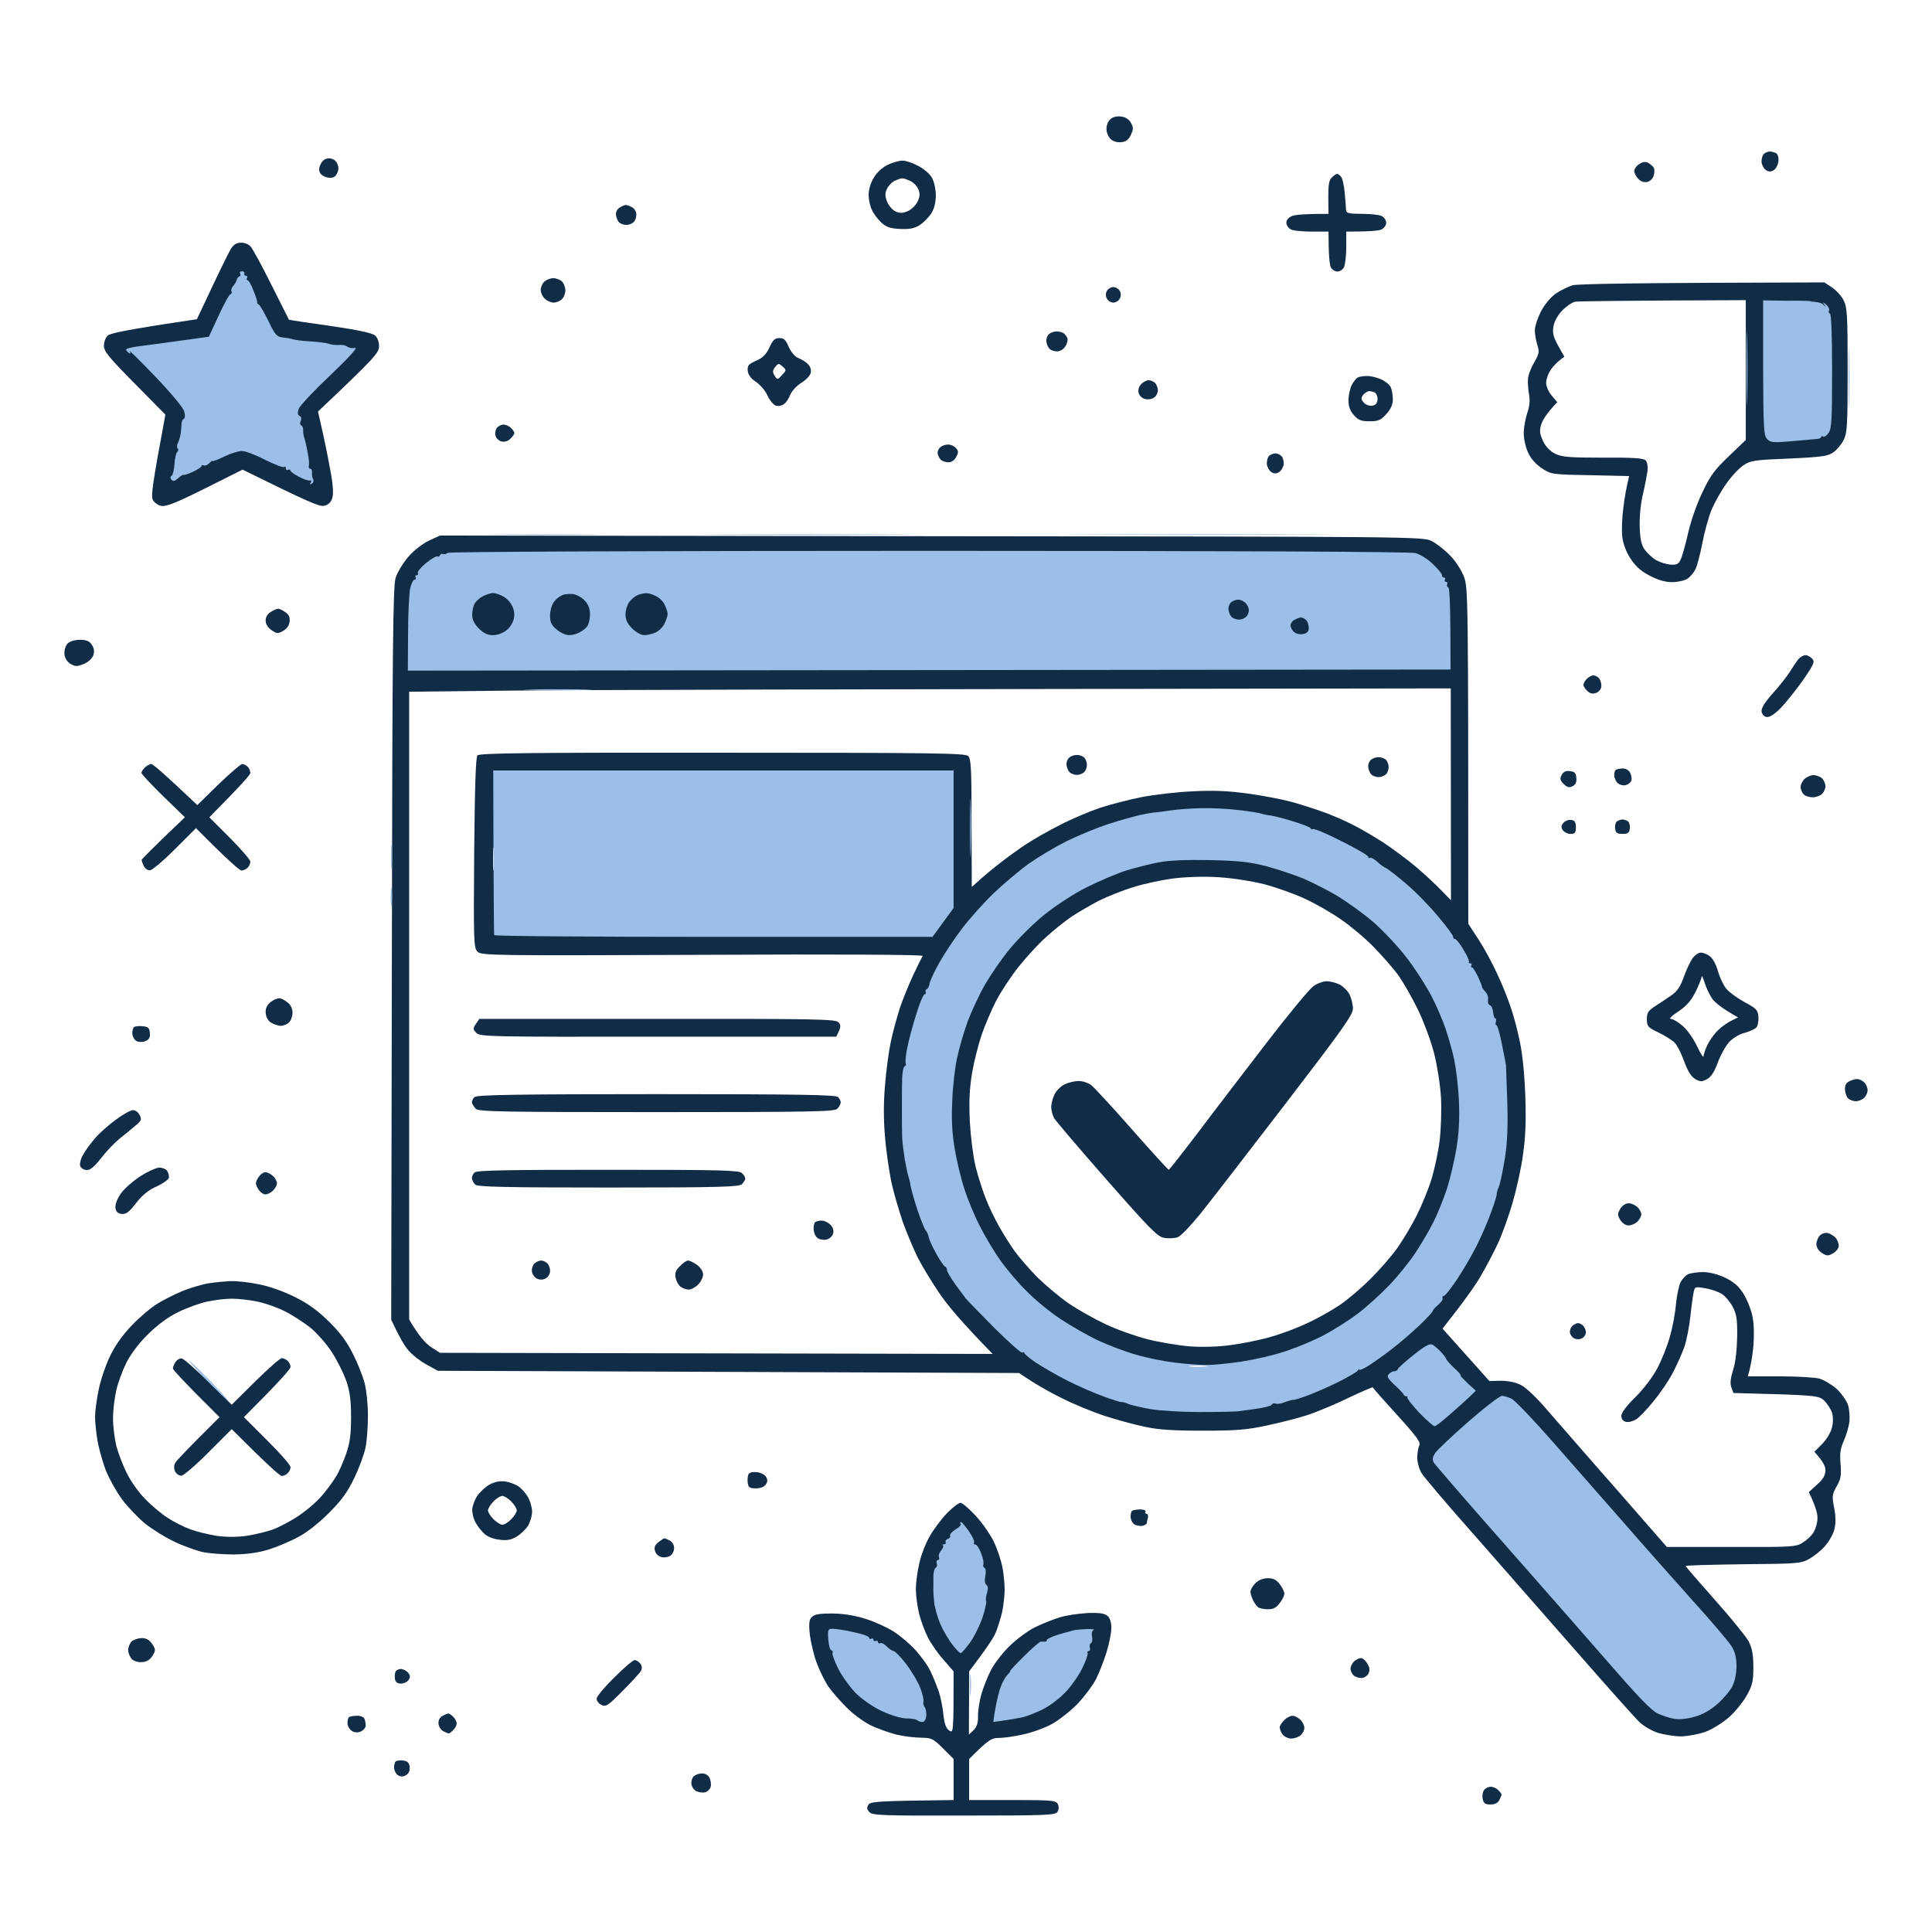
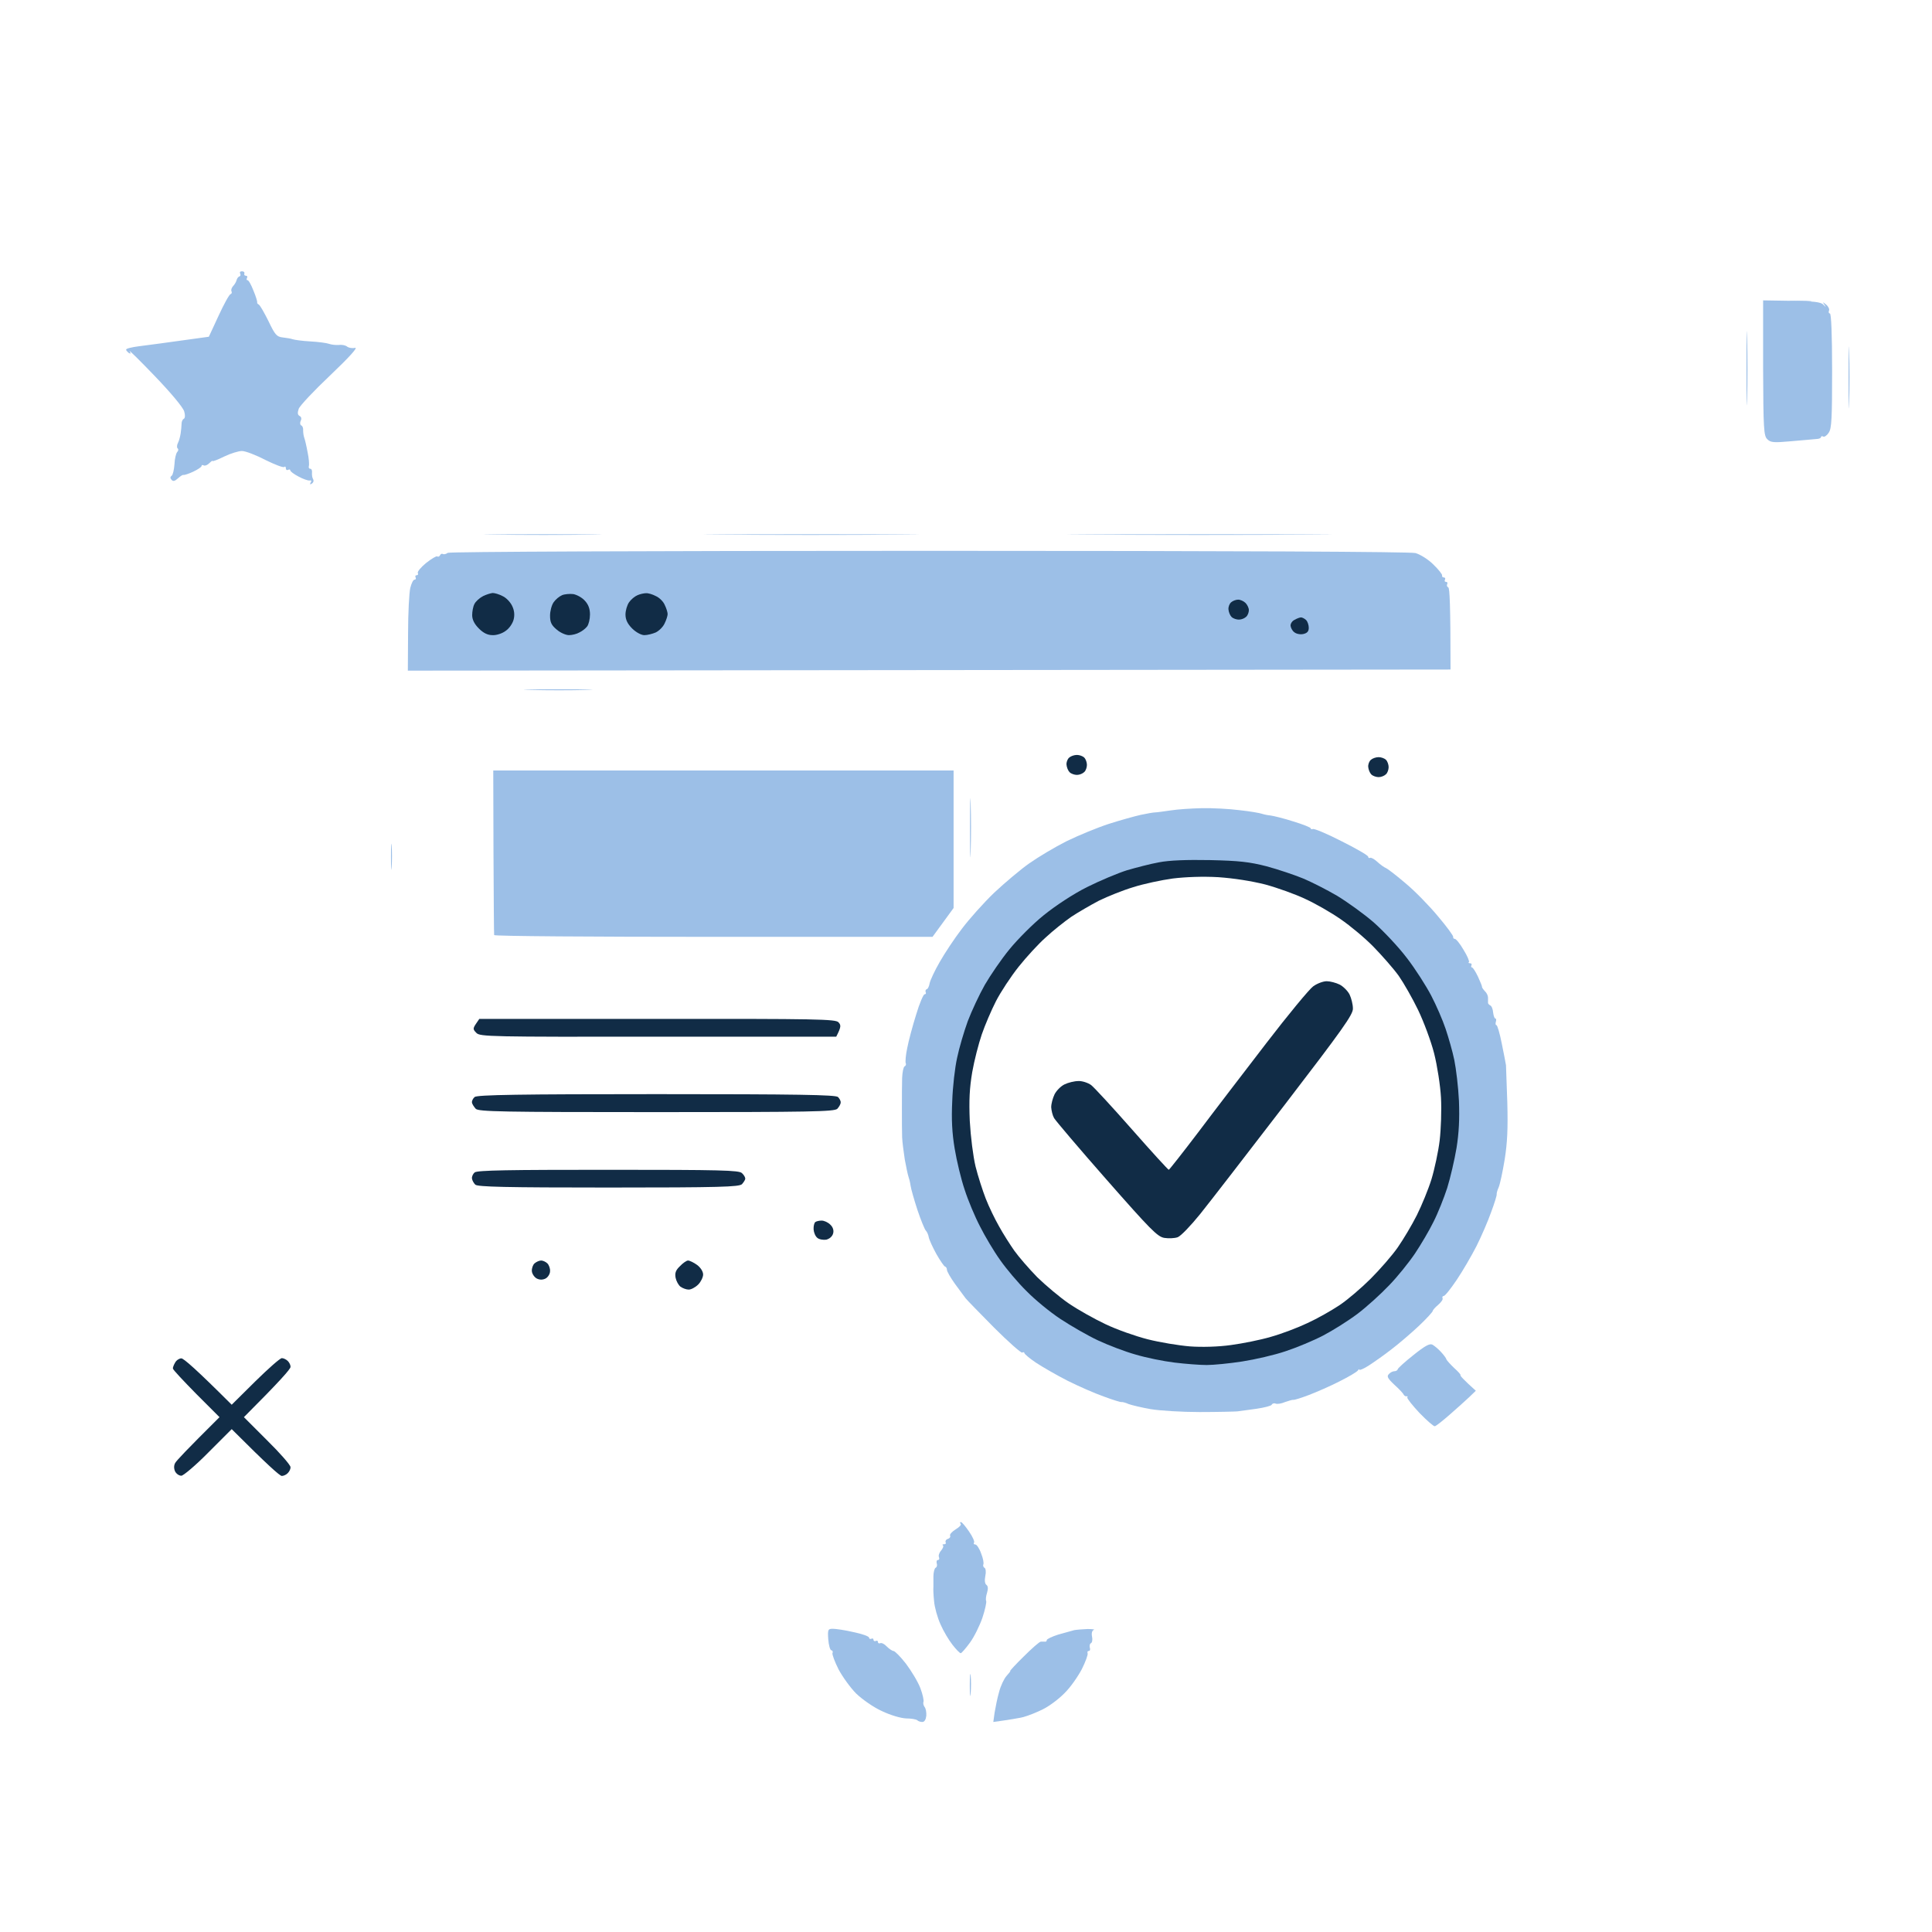
<svg xmlns="http://www.w3.org/2000/svg" fill="none" height="600" viewBox="0 0 600 600" width="600">
  <path d="m0 0h600v600h-600z" fill="#fff" />
-   <path clip-rule="evenodd" d="m344.787 37.063c-.689.62-1.171 1.929-1.171 2.963 0 1.033.551 2.411 1.24 3.1.758.758 1.998 1.171 3.307 1.034 1.516-.138 2.343-.758 3.031-2.274.827-1.791.827-2.274 0-3.789-.688-1.148-1.745-1.791-3.169-1.929-1.24-.138-2.549.207-3.238.896zm202.9 10.886c-.413.413-.688 1.585-.62 2.48.138.896.758 1.998 1.378 2.411.896.551 1.585.551 2.412 0 .689-.413 1.309-1.654 1.447-2.756.137-1.102-.207-2.205-.689-2.48-.483-.276-1.378-.551-1.998-.551s-1.516.413-1.93.827zm-448.103 3.031c-.62 1.309-.62 2.067-.069 2.894.413.62 1.585 1.24 2.618 1.309 1.309.138 1.998-.207 2.55-1.378.551-1.102.551-1.929 0-3.1-.483-.965-1.378-1.516-2.481-1.516-1.171 0-1.998.551-2.618 1.791zm176.238.138c-1.723.827-3.376 2.274-4.41 3.996-1.033 1.653-1.653 3.72-1.653 5.443 0 1.516.482 3.651 1.102 4.823.551 1.171 1.86 2.825 2.894 3.789 1.447 1.309 2.687 1.791 5.718 1.929 3.032.138 4.41-.138 6.132-1.171 1.24-.827 2.894-2.48 3.651-3.72.896-1.447 1.378-3.376 1.378-5.649-.069-2.136-.551-4.272-1.309-5.512-.689-1.171-2.618-2.756-4.271-3.583-1.654-.896-3.79-1.585-4.754-1.585-.965 0-2.963.551-4.478 1.24zm233.215-.138c-.896.551-1.516 1.585-1.516 2.205.069.62.62 1.722 1.309 2.411.827.827 1.791 1.102 2.756.896.895-.207 1.791-1.102 1.998-1.998.275-.827.275-1.929 0-2.411-.207-.413-1.034-1.102-1.723-1.516-.895-.413-1.722-.344-2.824.413zm-95.422 4.134c-.896.827-1.103 2.273-1.103 6.201l.069 5.098c-7.509 0-10.403.276-11.368.689-1.033.413-1.722 1.24-1.722 2.067 0 .758.62 1.653 1.378 2.067.758.413 3.72.689 6.545.689h5.167c0 7.441.345 10.266.689 11.024.345.758 1.309 1.378 2.067 1.378s1.723-.62 2.067-1.378c.345-.758.689-3.583.689-6.201v-4.823c7.441 0 10.266-.276 11.024-.689.757-.413 1.377-1.309 1.377-2.067 0-.758-.62-1.654-1.377-2.067-.758-.413-3.583-.689-6.201-.689-4.134 0-4.823-.207-4.892-1.24 0-.62-.207-3.031-.413-5.305-.207-2.274-.689-4.547-1.171-5.029-.414-.482-.965-.896-1.241-.827-.275 0-.964.482-1.584 1.102zm-221.089 9.301c-.758.413-1.309 1.309-1.24 2.205.068.827.482 1.929.964 2.411.482.482 1.516.827 2.274.827.826 0 1.791-.413 2.273-.896.483-.413.827-1.516.827-2.411 0-.827-.62-1.791-1.378-2.205s-1.585-.689-1.929-.689c-.276 0-1.102.344-1.791.758zm-120.845 12.884c-.62 1.102-3.307 6.476-5.856 11.919l-4.685 9.921c-22.254 3.307-26.87 4.341-27.696 5.099-.689.62-1.171 1.998-1.171 3.169 0 1.722 1.654 3.72 9.577 11.712l9.508 9.646c-4.065 21.771-4.478 25.216-3.927 26.387.344.827 1.516 1.723 2.549 1.929 1.516.345 4.409-.757 13.642-5.373l11.712-5.857c20.807 10.266 23.838 11.506 25.285 11.23 1.309-.275 2.135-1.033 2.549-2.342.413-1.171.275-3.72-.276-7.027-.482-2.825-1.584-8.475-2.48-12.54l-1.654-7.372c17.845-16.879 18.947-18.257 18.947-20.255.069-1.24-.482-2.687-1.171-3.307-.896-.827-5.099-1.723-13.986-3.032-7.028-.964-12.815-1.86-12.815-1.929-.069-.069-2.48-4.961-5.443-10.817-2.894-5.856-5.856-11.23-6.476-11.919-.62-.689-1.929-1.24-3.031-1.171-1.309 0-2.205.551-3.1 1.929zm97.351 10.197c-.62.551-1.102 1.722-1.102 2.549 0 .827.551 2.067 1.24 2.687.689.689 1.929 1.24 2.756 1.24.826 0 1.998-.482 2.549-1.033.62-.551 1.102-1.791 1.102-2.756 0-.965-.482-2.205-1.033-2.756-.552-.551-1.792-1.034-2.687-1.034-.965 0-2.205.482-2.825 1.102zm319.336 1.102c-1.309.413-3.652 1.516-5.168 2.549-1.722 1.24-3.445 3.307-4.685 5.649-1.033 2.067-1.86 4.616-1.86 5.787s.345 3.169.758 4.479c.689 2.135.62 2.755-.965 5.511-1.033 1.723-1.86 3.996-1.929 5.167-.069 1.172.069 3.308.345 4.823.344 1.86.138 3.79-.62 5.856-.551 1.723-1.034 4.479-1.034 6.201 0 1.723.62 4.41 1.378 5.994.827 1.86 2.481 3.652 4.272 4.823 2.825 1.86 3.1 1.929 14.95 2.136l12.126.275c-.827 3.376-1.447 6.821-1.791 9.853-.413 3.031-.551 7.027-.345 8.956.276 2.205 1.172 4.685 2.618 6.89 1.654 2.48 3.308 3.927 6.063 5.305 2.527 1.332 4.823 1.975 6.89 1.929 1.722 0 3.789-.482 4.616-1.034.896-.551 1.998-1.86 2.549-2.962.551-1.034 1.447-4.685 2.136-8.061.62-3.376 1.929-8.061 2.825-10.335.964-2.273 3.031-5.994 4.685-8.267 1.584-2.274 3.996-4.823 5.305-5.65 2.067-1.446 3.582-1.653 14.193-2.067 10.403-.482 12.056-.757 13.779-1.998 1.033-.757 2.48-2.48 3.1-3.789 1.103-2.067 1.24-4.616 1.24-21.633 0-17.018-.137-19.567-1.24-21.703-.62-1.309-2.273-3.1-3.582-3.996l-2.412-1.585c-61.249.138-76.682.482-78.197.896zm-144.614 1.722c-.414.758-.414 1.722 0 2.411.344.689 1.24 1.24 1.998 1.24s1.653-.551 1.998-1.24c.413-.689.413-1.653 0-2.411-.345-.62-1.24-1.171-1.998-1.171s-1.654.551-1.998 1.171zm-17.982 13.434c-.552.483-.896 1.447-.827 2.205.069.827.482 1.86.964 2.343.483.482 1.585.826 2.412.826.895 0 1.998-.689 2.549-1.584.551-.827.827-1.998.62-2.549-.276-.552-.758-1.241-1.171-1.516-.414-.276-1.378-.551-2.205-.551-.758 0-1.791.344-2.342.826zm-86.81 4.134c-1.033 2.205-2.067 3.238-4.134 4.134-2.342 1.034-2.756 1.516-2.618 3.1.138 1.309.965 2.412 2.618 3.514 1.309.896 2.963 2.825 3.583 4.341.689 1.446 1.86 2.824 2.618 3.031s1.86-.069 2.48-.551c.62-.413 1.516-1.791 1.929-2.894.483-1.171 1.998-2.756 3.376-3.651 1.378-.827 2.756-2.205 2.963-3.101.206-.964-.069-1.929-.896-2.755-.689-.689-1.998-1.516-2.962-1.861-1.034-.413-2.205-1.791-2.963-3.445-.896-2.204-1.516-2.755-2.894-2.755-1.447 0-2.067.62-3.1 2.893zm182.783 9.301c-.483.207-1.378 1.24-1.93 2.343-.551 1.102-1.033 3.238-1.033 4.754 0 1.929.482 3.307 1.654 4.616 1.377 1.584 2.273 1.929 4.891 1.929 2.756 0 3.514-.345 5.236-2.274 1.378-1.515 1.998-2.893 1.998-4.616 0-1.309-.344-3.031-.689-3.789-.413-.758-1.791-1.86-3.1-2.412-1.309-.551-3.238-1.033-4.34-.964-1.034 0-2.274.207-2.687.413zm-67.312 2.067c-.758.758-1.034 1.792-.827 2.756.275.965 1.102 1.722 2.136 1.929.964.207 2.204-.069 2.756-.551.62-.413 1.102-1.447 1.102-2.205-.069-.758-.414-1.791-.896-2.273-.482-.483-1.378-.827-1.998-.827s-1.653.551-2.273 1.171zm-200.145 13.642c-.413.551-.62 1.653-.413 2.411.206.758 1.033 1.585 1.86 1.791 1.033.207 1.998-.068 2.825-.895.689-.689 1.24-1.447 1.171-1.792 0-.275-.482-.964-1.034-1.515-.551-.551-1.584-1.034-2.342-1.034-.689 0-1.654.483-2.067 1.034zm137.724 5.994c-.551.482-.895 1.309-.826 1.86.068.62.482 1.516.964 1.998s1.585.827 2.412.827c.964 0 1.929-.689 2.411-1.723.758-1.378.689-1.86-.138-2.756-.551-.62-1.653-1.102-2.48-1.033-.758 0-1.791.344-2.343.827zm102.036 2.756c-.413.482-.689 1.653-.62 2.549.138.895.758 1.998 1.378 2.411.896.551 1.585.551 2.411 0 .689-.413 1.309-1.516 1.447-2.411.069-.896-.206-2.067-.689-2.549-.482-.483-1.378-.896-1.998-.827-.62 0-1.515.413-1.929.827zm-260.842 26.249c-1.998.965-4.685 3.032-6.408 5.03-1.584 1.86-3.376 4.754-3.927 6.476-.827 2.618-1.033 21.013-1.171 116.78l-.207 113.679c2.481 5.305 4.065 7.992 5.168 9.301 1.033 1.309 3.582 3.376 5.58 4.478l3.721 2.067 180.509.689c4.822 3.307 9.301 5.857 13.09 7.717 3.789 1.929 9.852 4.409 13.435 5.58 3.582 1.172 9.163 2.687 12.401 3.376 4.478.965 8.819 1.24 18.258 1.24 10.472 0 13.572-.275 19.98-1.653 4.134-.896 9.921-2.343 12.746-3.307 2.824-.965 8.474-3.307 12.539-5.305 4.065-1.929 7.441-3.376 7.441-3.169 0 .206 3.444 4.065 7.578 8.612 6.063 6.683 7.372 8.474 6.821 9.439-.344.688-.62 2.411-.62 3.789 0 1.447.62 3.651 1.378 4.823.758 1.24 8.267 10.127 16.742 19.635 8.405 9.577 22.805 25.974 31.899 36.378 9.094 10.403 17.637 19.98 18.946 21.22s3.859 2.756 5.788 3.376c1.86.551 5.167 1.102 7.234 1.102 2.136-.069 5.443-.689 7.579-1.447 2.066-.758 5.305-2.825 7.234-4.478 1.86-1.654 4.34-4.685 5.511-6.752 1.792-3.238 2.067-4.409 2.067-8.888 0-3.858-.413-5.856-1.447-7.923-.826-1.515-5.511-7.303-10.541-12.952-4.96-5.581-9.025-10.266-9.025-10.473 0-.206 7.992-.413 17.706-.551 16.604-.138 17.982-.206 20.531-1.584 1.516-.827 3.79-2.618 4.961-3.996 1.24-1.378 2.618-3.721 2.963-5.237.482-1.86.482-3.996-.069-6.751-.689-3.583-.62-4.134.826-6.683 1.309-2.274 1.447-3.445 1.172-6.89-.276-3.238-.069-4.823 1.033-7.234.758-1.723 1.516-4.341 1.722-5.856.138-1.516 0-3.859-.413-5.168s-1.998-3.582-3.514-5.029c-1.584-1.378-3.996-2.825-5.442-3.238-1.378-.345-6.959-.689-12.402-.689h-9.783c.896-2.963 1.447-6.27 1.722-9.301.276-3.376.207-6.959-.275-9.301-.414-2.067-1.654-5.236-2.825-7.097-1.516-2.411-3.032-3.651-5.718-4.96-2.205-1.034-4.823-1.723-6.89-1.723-1.791 0-3.858.345-4.616.689-.758.345-1.792 1.516-2.343 2.55-.482 1.102-1.102 4.064-1.378 6.751-.206 2.687-1.033 7.166-1.86 9.99-.758 2.825-2.549 7.303-3.927 9.922-1.516 2.824-4.34 6.476-6.821 8.956-2.687 2.618-4.271 4.754-4.34 5.718 0 1.034.482 1.723 1.378 1.93.758.206 2.136-.138 3.1-.689.965-.552 3.445-3.101 5.512-5.719 2.136-2.549 4.891-6.614 6.132-9.094 1.309-2.48 2.824-6.063 3.513-7.923.62-1.929 1.447-6.063 1.792-9.301.344-3.238.826-6.614 1.033-7.579.345-1.653.482-1.722 3.583-1.171 1.791.275 4.065 1.102 5.098 1.722 1.034.62 2.549 2.412 3.376 3.927 1.24 2.274 1.516 3.859 1.447 9.301-.069 4.065-.482 7.992-1.24 10.335-.827 2.687-1.034 4.272-.552 5.512l.621 1.722c26.111.689 26.456.758 28.247 2.411.965.965 2.067 2.687 2.412 3.79.344 1.24.344 3.169-.069 4.616-.345 1.447-1.723 3.72-3.032 5.029l-2.411 2.412c2.825 3.1 3.445 4.547 3.445 5.856-.069 1.447-.758 2.756-2.618 4.34l-2.55 2.343c2.136 4.409 2.756 6.752 2.687 8.13 0 1.309-.551 3.238-1.171 4.271-.62 1.103-2.205 2.549-3.445 3.307-2.067 1.309-3.376 1.378-22.184 1.309h-19.98c-11.368-13.021-18.465-21.151-23.15-26.456-4.685-5.374-11.023-12.608-14.055-16.122-3.1-3.651-6.614-7.027-8.129-7.716-1.585-.827-3.927-1.309-6.201-1.309l-3.583.069-14.537-16.26c6.752-8.543 10.128-13.366 11.781-16.191 1.654-2.824 4.134-7.509 5.443-10.334s3.307-8.406 4.479-12.402c1.171-3.996 2.687-10.679 3.238-14.812.826-5.65 1.033-10.335.758-18.602-.276-7.097-.896-13.229-1.792-17.225-.689-3.444-1.998-8.198-2.893-10.679-.827-2.48-2.618-6.958-4.065-9.99-1.378-3.031-3.927-7.785-5.719-10.541l-3.238-4.96c0-101.692-.069-104.172-1.309-107.686-.758-1.998-2.618-4.96-4.34-6.683-1.654-1.722-4.203-3.72-5.719-4.478-2.687-1.378-4.891-1.378-155.362-1.516l-152.605-.206zm-49.192 22.185c-1.034.689-1.585 1.722-1.516 2.756 0 1.033.827 2.204 1.86 2.893 1.653 1.103 1.998 1.103 3.651.138 1.102-.62 1.86-1.722 1.929-2.893.138-1.309-.276-2.205-1.378-2.894-.827-.62-1.86-1.034-2.205-1.034-.413 0-1.447.483-2.342 1.034zm-63.04 9.783c-.689.758-1.033 2.067-.965 3.238.138 1.378.827 2.412 1.929 3.101 1.516.827 1.998.827 4.065 0 1.378-.551 2.618-1.723 2.962-2.687.413-1.24.276-2.205-.482-3.307-.758-1.172-1.722-1.516-3.72-1.516-1.585 0-3.1.482-3.789 1.171zm537.531 4.823c-.551.689-1.722 2.48-2.687 3.996-.964 1.516-3.376 4.547-5.305 6.683-2.411 2.687-3.513 4.478-3.445 5.512.138.964.758 1.653 1.585 1.791.896.138 2.411-.827 4.341-2.756 1.584-1.653 4.685-5.512 6.889-8.612 3.514-5.098 3.79-5.787 2.894-6.752-.551-.62-1.516-1.102-2.136-1.102-.62.069-1.585.62-2.136 1.24zm-65.658 6.063c-.62.62-1.102 1.516-1.102 1.929s.551 1.309 1.24 1.929c.895.827 1.653.965 2.756.551.964-.413 1.584-1.24 1.584-2.204 0-.827-.344-1.929-.827-2.412-.482-.482-1.24-.827-1.722-.827-.413 0-1.309.483-1.929 1.034zm-447.828 27.559c-.62.62-1.102 1.377-1.102 1.722.069.413 3.1 3.651 6.752 7.234l6.752 6.545c-10.335 9.853-13.366 12.953-13.435 13.228 0 .276.276 1.172.689 1.93.344.757 1.24 1.377 1.86 1.309.689 0 4.203-2.963 7.785-6.546l6.545-6.545c10.128 10.197 13.573 13.159 14.124 13.159.62 0 1.447-.413 1.929-.895s.827-1.309.827-1.86c0-.552-2.894-3.927-6.407-7.441l-6.338-6.339c9.852-9.921 12.746-13.228 12.746-13.779s-.344-1.447-.827-1.929-1.24-.827-1.722-.827c-.413 0-3.72 2.825-7.372 6.339l-6.545 6.407c-10.472-9.921-13.848-12.815-14.331-12.746-.413 0-1.309.482-1.929 1.034zm456.784.757c-.344.276-.551 1.103-.482 1.93.069.757.551 1.791 1.171 2.273.552.482 1.654.758 2.412.551.758-.206 1.515-.826 1.722-1.378.207-.551 0-1.653-.344-2.411-.414-.827-1.378-1.378-2.274-1.378s-1.86.207-2.205.413zm-16.81 1.585c-.62 1.171-.483 1.722.62 2.825 1.102 1.033 1.653 1.24 2.756.689.964-.483 1.309-1.309 1.171-2.618-.069-1.447-.551-1.929-1.998-2.067-1.24-.207-1.998.206-2.549 1.171zm75.372 1.309c-.688.689-1.24 1.86-1.171 2.618.069.689.483 1.654.965 2.136s1.722.896 2.756.896c1.033 0 2.342-.483 2.893-1.034.62-.551 1.103-1.653 1.103-2.411s-.483-1.86-1.034-2.412c-.551-.551-1.791-1.033-2.687-1.033-.827 0-2.136.551-2.825 1.24zm-74.821 13.573c-.758.895-.758 1.447-.207 2.273.413.62 1.516 1.172 2.411 1.172 1.378 0 1.654-.345 1.654-2.067 0-1.585-.344-2.136-1.447-2.274-.758-.138-1.86.276-2.411.896zm16.742-.551c-.483.275-.827 1.309-.689 2.273.138 1.378.551 1.723 2.273 1.723 1.723 0 2.136-.345 2.274-1.723.138-.964-.207-1.998-.689-2.273-.482-.276-1.24-.483-1.585-.483-.413 0-1.102.207-1.584.483zm23.493 42.44c-.689.827-1.929 3.445-2.824 5.856-1.172 3.307-2.136 4.685-4.134 5.994-1.378.965-3.652 2.48-4.961 3.307-1.998 1.309-2.411 1.998-2.411 3.927 0 2.205.276 2.549 3.583 4.134 1.998.965 4.202 2.343 4.96 3.1.827.758 2.136 3.376 3.032 5.857 1.171 3.169 2.204 4.753 3.444 5.511 1.654.896 2.067.896 3.721 0 1.24-.689 2.273-2.342 3.307-5.167.827-2.274 2.411-5.098 3.514-6.338 1.102-1.172 3.238-2.481 4.753-2.825 1.516-.414 3.17-1.171 3.652-1.654.482-.482.758-1.998.689-3.307-.207-2.204-.62-2.618-4.341-4.616-2.273-1.24-4.822-3.1-5.649-4.134-.896-1.102-2.067-3.582-2.618-5.58-.62-2.136-1.654-3.996-2.618-4.616-.827-.62-2.067-1.034-2.687-1.034s-1.723.689-2.412 1.585zm-441.558 13.641c-1.24.965-1.791 1.998-1.722 3.376.069 1.309.62 2.412 1.585 3.101.896.551 2.274 1.033 3.1 1.033.827 0 1.998-.482 2.549-1.033.62-.551 1.102-1.929 1.102-2.963.069-1.033-.482-2.342-1.171-2.962-.689-.621-1.791-1.309-2.411-1.516-.689-.276-1.998.207-3.031.964zm-42.647 7.924c-.276.275-.551 1.24-.482 2.066.069.896.689 1.93 1.309 2.274.758.344 1.929.344 2.756 0 1.171-.482 1.516-1.102 1.378-2.549-.138-1.516-.482-1.929-2.205-2.067-1.171-.138-2.411 0-2.756.276zm532.64 16.879c-.896.414-1.309 1.309-1.24 2.549.068 1.034.482 2.205.964 2.687.482.483 1.585.896 2.411.896.827 0 1.999-.482 2.55-1.033.62-.552 1.102-1.654 1.102-2.412s-.482-1.86-1.033-2.411c-.552-.551-1.585-1.034-2.274-1.034-.62 0-1.791.345-2.48.758zm-538.22 11.85c-2.274 1.654-5.167 4.203-6.476 5.788-1.309 1.515-3.031 3.789-3.72 5.098-.758 1.309-1.102 2.825-.896 3.514.276.689 1.171 1.24 2.067 1.24 1.034.069 2.342-1.034 4.34-3.583 1.516-1.998 4.134-4.754 5.718-6.063 1.653-1.309 3.927-3.169 5.029-4.133 1.86-1.516 1.998-1.929 1.309-3.307-.413-.827-1.309-1.516-2.067-1.516-.689 0-3.1 1.309-5.305 2.962zm7.579 17.569c-2.205 1.447-4.961 3.858-5.994 5.305-1.171 1.654-1.86 3.445-1.722 4.478.138 1.24.689 1.792 1.929 1.929 1.378.138 2.274-.551 4.478-3.375 1.86-2.412 3.858-4.065 6.407-5.168 1.929-.895 3.651-2.136 3.789-2.687.069-.62-.138-1.515-.551-2.135-.344-.552-1.516-1.034-2.48-1.034-.965.069-3.583 1.24-5.856 2.687zm36.584.482c-.896 1.516-.896 1.929 0 3.445.551.965 1.585 1.723 2.273 1.723.62 0 1.722-.552 2.342-1.172.689-.689 1.24-1.722 1.24-2.273s-.482-1.585-1.171-2.205c-.689-.689-1.791-1.24-2.411-1.24-.689 0-1.653.758-2.273 1.722zm423.025 9.646c-.895 1.516-.895 1.929 0 3.445.62.964 1.654 1.722 2.55 1.722.895 0 2.135-.551 2.755-1.171.689-.689 1.241-1.723 1.241-2.274s-.483-1.584-1.172-2.204c-.689-.689-1.929-1.241-2.756-1.241-.964 0-1.998.689-2.618 1.723zm62.007 8.267c-.62.621-1.102 1.861-1.102 2.756.069 1.034.758 2.136 1.791 2.756 1.516.896 1.929.896 3.445 0 .965-.551 1.722-1.584 1.722-2.273 0-.62-.344-1.723-.826-2.343-.483-.62-1.585-1.309-2.343-1.585-.964-.275-1.929 0-2.687.689zm-500.533 14.882c-2.067.345-5.649 1.447-7.923 2.343-2.274.964-5.787 2.687-7.785 3.927-2.067 1.24-5.718 4.34-8.13 6.889-2.894 3.032-5.236 6.408-6.752 9.646-1.309 2.756-2.894 7.441-3.445 10.334-.62 2.963-1.102 6.683-1.102 8.268 0 1.653.344 4.961.758 7.441.413 2.48 1.585 6.545 2.549 9.163 1.034 2.549 3.307 6.683 5.098 9.094 1.86 2.481 5.098 5.857 7.234 7.579 2.205 1.722 6.132 4.203 8.819 5.443 2.618 1.309 6.545 2.687 8.612 3.238 2.067.482 6.545.827 9.99.827 4.272-.069 7.716-.551 11.024-1.585 2.618-.827 6.821-2.618 9.301-3.996 2.618-1.378 6.545-4.547 9.439-7.51 3.858-3.858 5.65-6.407 7.716-10.747 1.516-3.101 3.032-7.304 3.445-9.302.414-1.998.758-6.476.758-9.99 0-3.513-.482-8.06-1.033-10.127s-2.136-6.132-3.583-8.957c-1.791-3.651-3.927-6.614-7.372-9.99-3.583-3.514-6.476-5.649-10.748-7.785-3.651-1.792-7.923-3.307-11.23-3.927-2.894-.62-6.752-1.034-8.612-.965-1.791.069-4.961.345-7.027.689zm423.714 13.159c-.552.414-.896 1.378-.827 2.067s.689 1.516 1.309 1.86c.758.345 1.722.345 2.411 0 .689-.344 1.24-1.171 1.24-1.86 0-.62-.344-1.584-.826-2.067-.483-.482-1.241-.826-1.585-.826-.413 0-1.171.344-1.722.826zm-255.951 46.161c-.207.482-.345 1.654-.207 2.618.207 1.447.551 1.723 2.549 1.723 1.447 0 2.618-.483 3.101-1.241.551-.826.551-1.515 0-2.411-.414-.62-1.723-1.309-2.894-1.378-1.309-.138-2.343.138-2.549.689zm-80.265 3.1c-1.309.689-3.1 2.343-3.996 3.652-.826 1.309-1.515 3.238-1.515 4.272 0 1.033.413 2.755.964 3.789.551 1.033 1.723 2.618 2.618 3.445.896.964 2.825 1.791 4.685 1.998 2.343.344 3.652.137 5.374-.827 1.309-.758 2.894-2.274 3.652-3.376.689-1.171 1.309-3.169 1.309-4.478s-.62-3.445-1.378-4.685-2.067-2.687-2.963-3.238c-.827-.552-2.618-1.241-3.927-1.447-1.608-.23-3.215.069-4.823.895zm141.927 8.957c-1.722 1.791-4.134 5.029-5.305 7.096-1.24 2.067-2.687 5.788-3.238 8.268-.62 2.48-1.102 6.201-1.102 8.268 0 2.066.482 5.58 1.033 7.716.551 2.205 1.791 5.443 2.687 7.234s3.032 4.892 4.823 6.89l3.169 3.651c0 19.016-.069 19.222-1.309 18.396-1.033-.62-1.516-1.998-1.86-4.961-.207-2.273-.896-5.512-1.447-7.234-.62-1.722-1.722-4.478-2.549-6.201-.758-1.722-2.894-4.616-4.616-6.545-1.723-1.929-4.823-4.547-6.89-5.856s-5.994-3.1-8.75-3.927c-3.307-1.057-6.752-1.608-10.334-1.654-4.134 0-5.512.276-6.339 1.172-.826.895-.895 2.066-.551 5.511.345 2.412 1.24 6.339 2.136 8.681.896 2.412 2.48 5.581 3.445 7.097 1.033 1.515 3.513 4.409 5.511 6.407 1.93 2.067 5.374 4.616 7.51 5.718 2.205 1.103 5.925 2.412 8.268 3.032 2.411.551 5.856.964 7.785.964 3.169.069 3.652.276 6.683 3.307l3.307 3.307v12.746c-23.907.276-25.767.483-26.456 1.447-.551.896-.482 1.447.275 2.274.896 1.033 3.996 1.171 29.419 1.102 26.388 0 28.523-.138 29.075-1.24.413-.689.413-1.654 0-2.411-.552-1.034-1.929-1.172-14.055-1.172h-13.435v-12.746c6.063-6.062 6.958-6.545 9.301-6.545 1.516 0 4.892-.482 7.579-1.102 2.618-.551 6.614-1.998 8.887-3.238 2.205-1.24 5.788-4.065 7.992-6.339 2.136-2.273 4.685-5.718 5.65-7.578.964-1.929 2.411-5.65 3.238-8.268.827-2.687 1.516-6.063 1.516-7.579 0-1.791-.414-3.169-1.172-3.789-.895-.758-2.48-1.033-6.063-.896-2.687.138-6.614.689-8.681 1.31-2.066.62-5.649 2.066-7.923 3.169-2.273 1.171-5.856 3.858-7.992 5.994-2.135 2.136-4.616 5.374-5.58 7.303-.965 1.86-2.274 5.167-2.894 7.234s-1.102 5.167-1.102 6.89c.069 2.273-.345 3.444-1.378 4.478l-1.447 1.378.069-19.636c5.512-7.234 7.647-10.541 8.267-12.057.621-1.515 1.516-4.409 1.998-6.407.414-1.998.758-5.098.758-6.89 0-1.791-.275-4.96-.689-7.027-.413-2.067-1.584-5.65-2.687-7.923-1.102-2.274-3.651-5.925-5.718-8.13-1.998-2.136-4.065-3.927-4.616-3.927s-2.411 1.447-4.203 3.238zm57.529-.758c-.345.276-.551 1.24-.482 2.067.068.896.689 1.929 1.309 2.274.689.275 1.791.482 2.411.344.689-.207 1.24-.551 1.309-.827 0-.275.138-1.033.345-1.722.137-.62-.069-1.171-.414-1.171-.344 0-.551-.345-.344-.689.206-.414-.552-.689-1.585-.689-1.102 0-2.205.206-2.549.413zm-147.094 9.715c-1.103.895-1.447 1.653-1.103 2.755.276.965 1.103 1.723 2.136 1.93.965.206 2.205-.069 2.756-.552.62-.482 1.102-1.515 1.033-2.411 0-.827-.62-1.86-1.377-2.205-.758-.413-1.516-.689-1.654-.689s-.965.551-1.791 1.172zm185.331 12.814c-.895.896-1.584 2.136-1.515 2.756s.482 1.86.895 2.687c.483.896 1.172 1.791 1.585 2.067s1.791.551 2.963.551c1.653 0 2.618-.482 3.651-1.929.827-1.033 1.447-2.342 1.447-2.894 0-.551-.62-1.929-1.447-2.962-1.033-1.378-1.998-1.86-3.651-1.86-1.516 0-2.894.551-3.928 1.584zm-348.961 18.051c-.62.62-1.102 1.86-1.102 2.756.069.965.62 2.205 1.24 2.825.758.62 2.067.964 3.307.827 1.309-.138 2.411-.827 3.1-2.067.965-1.585.896-1.929-.207-3.583-.827-1.24-1.791-1.791-3.169-1.791-1.102 0-2.549.482-3.169 1.033zm379.62 6.201c-.62.62-1.102 1.653-1.102 2.274 0 .62.413 1.515.896 1.998.482.482 1.584.895 2.411.895.896 0 1.86-.62 2.274-1.378.482-1.033.413-1.86-.345-3.1-.551-.965-1.447-1.722-1.998-1.722s-1.515.482-2.136 1.033zm-229.77 5.029c-2.962 2.894-5.442 5.857-5.442 6.546-.069.62.62 1.515 1.446 1.929 1.447.689 2.067.275 6.614-4.341 2.756-2.756 5.374-5.58 5.719-6.269.413-.781.321-1.539-.276-2.274-.413-.551-1.24-1.033-1.722-1.033-.551.068-3.376 2.48-6.339 5.442zm-67.932-1.791c-.206.482-.275 1.516-.137 2.274.137.918.757 1.378 1.86 1.378.895 0 1.998-.552 2.411-1.172.551-.895.482-1.378-.275-2.273-.552-.62-1.585-1.103-2.274-1.103-.689.069-1.378.414-1.585.896zm14.606 13.711c-.826.413-1.309 1.309-1.24 2.342.069.965.758 1.998 1.516 2.411.758.345 1.516.689 1.654.689.206 0 .826-.482 1.377-1.033.621-.551 1.103-1.516 1.103-2.067s-.482-1.516-1.034-2.067c-.551-.551-1.24-1.033-1.584-1.033-.276 0-1.103.344-1.792.758zm-29.005.344c-.345.276-.551 1.24-.482 2.067.069.896.758 1.929 1.515 2.342.919.46 1.838.46 2.756 0 .758-.413 1.378-1.171 1.378-1.722s-.138-1.516-.344-2.067c-.207-.62-1.172-1.033-2.274-1.033s-2.205.206-2.549.413zm290.399.965c-.758.757-1.378 1.722-1.378 2.204 0 .483.345 1.447.827 2.136s1.653 1.309 2.618 1.378c.964 0 2.273-.413 2.962-.965.689-.551 1.241-1.584 1.241-2.342s-.552-1.929-1.241-2.549c-.689-.689-1.791-1.24-2.48-1.24-.62 0-1.791.62-2.549 1.378zm-275.931 12.814c-.275.276-.551 1.24-.482 2.067.069.896.689 1.929 1.309 2.274.827.482 1.654.413 2.48-.138.827-.551 1.172-1.447 1.034-2.549-.138-1.24-.689-1.791-1.929-1.929-.965-.138-2.067 0-2.412.275zm92.666 4.547c-.551.414-.896 1.516-.827 2.412.069.827.758 1.86 1.516 2.273.758.345 1.998.552 2.756.345s1.516-.965 1.722-1.722c.207-.758 0-1.998-.344-2.756-.413-.827-1.378-1.378-2.274-1.378-.895 0-1.998.344-2.549.826zm245.341 4.341c-.414.551-.62 1.791-.414 2.756.276 1.378.758 1.722 2.412 1.722 1.378 0 2.296-.459 2.756-1.378.344-.758.689-1.515.689-1.722s-.483-.827-1.034-1.378-1.584-1.033-2.342-1.033c-.689 0-1.654.482-2.067 1.033z" fill="#112c46" fill-rule="evenodd" />
  <path d="m183.501 166.038c-7.992.138-21.289.138-29.626 0-8.336-.069-1.791-.138 14.468-.138 16.26 0 23.15.069 15.158.138z" fill="#9cbfe7" />
  <path d="m278.922 166.038c-14.95.138-39.34.138-54.083 0-14.744-.069-2.55-.138 27.214-.138 29.763 0 41.82.069 26.869.138z" fill="#9cbfe7" />
  <path d="m405.692 166.038c-18.395.138-48.296.138-66.485 0-18.189-.069-3.169-.138 33.415-.138s51.465.069 33.07.138z" fill="#9cbfe7" />
  <path d="m121.631 269.245c-.137 1.929-.206.482-.206-3.1 0-3.583.069-5.167.206-3.445.138 1.722.138 4.616 0 6.545z" fill="#9cbfe7" />
  <path d="m301.452 525.885c-.138 1.723-.276.62-.276-2.411 0-3.032.138-4.41.276-3.101.137 1.309.137 3.79 0 5.512z" fill="#9cbfe7" />
  <path d="m574.282 124.907c-.069 4.34-.207.964-.207-7.579s.138-12.126.207-7.923c.137 4.203.137 11.161 0 15.502z" fill="#9cbfe7" />
-   <path d="m121.631 280.958c-.138 1.515-.276.62-.276-2.067s.138-3.858.276-2.756.138 3.307 0 4.823z" fill="#9cbfe7" />
  <path clip-rule="evenodd" d="m280.162 55.39c.413-.069 1.584.344 2.549.827.964.413 2.067 1.585 2.48 2.549.551 1.309.551 2.205-.206 3.789-.483 1.102-1.861 2.48-2.963 2.962-1.516.689-2.48.758-3.789.207-.965-.413-2.136-1.722-2.687-2.963-.689-1.722-.758-2.687-.138-3.996.413-.965 1.447-2.067 2.273-2.549.896-.413 1.998-.827 2.412-.827zm262.013 37.824v43.405l-5.236 5.03c-4.34 4.133-5.787 5.994-8.198 11.161-1.723 3.514-3.652 9.025-4.479 12.746-.826 3.582-1.86 7.303-2.342 8.267-.689 1.447-1.309 1.654-3.238 1.516-1.309-.138-3.238-.758-4.341-1.378-1.102-.62-2.618-2.067-3.445-3.1-1.102-1.447-1.515-3.238-1.653-6.89-.138-3.031.207-7.027.896-10.128.688-2.824 1.309-6.269 1.515-7.578.138-1.447-.069-2.756-.62-3.307-.689-.689-4.065-.896-13.297-.827-10.472 0-12.746-.207-14.813-1.24-1.515-.758-2.893-2.136-3.72-3.927-1.034-2.274-1.171-3.17-.551-5.168.413-1.309 1.653-3.444 4.96-6.889l-1.722-2.067c-.965-1.102-1.722-2.894-1.722-3.927 0-1.103.62-2.825 1.377-3.996.758-1.103 1.998-2.549 4.272-4.134l-1.929-3.445c-1.516-2.756-1.791-3.927-1.447-5.994.276-1.585 1.378-3.514 2.756-4.96 1.309-1.309 3.031-2.48 3.996-2.687.896-.138 13.228-.344 52.981-.482zm-299.148 20.6c1.24 1.103 1.24 1.172-.138 2.619-1.447 1.584-1.447 1.584-2.343.206-.689-1.102-.62-1.584.207-2.687.964-1.171 1.102-1.171 2.274-.138zm182.162 7.648c.276 0 1.033.138 1.585.344.551.207 1.033 1.103 1.033 2.067 0 1.149-.459 1.838-1.378 2.067-.758.207-1.86-.069-2.411-.482-.62-.482-1.171-1.24-1.171-1.654-.069-.344.275-1.033.826-1.515.551-.483 1.24-.827 1.516-.827zm25.354 92.321.069 65.797-2.963-3.032c-1.653-1.722-5.098-4.96-7.785-7.234-2.687-2.273-7.303-5.718-10.334-7.716-3.032-1.929-7.372-4.479-9.646-5.581-2.274-1.171-6.27-2.894-8.957-3.858-2.687-.965-7.165-2.412-9.99-3.169-2.824-.758-8.887-1.929-13.434-2.55-6.063-.826-10.61-1.033-17.087-.689-4.822.207-11.919 1.034-15.846 1.792-3.858.758-9.645 2.273-12.884 3.307-3.238 1.102-8.818 3.445-12.401 5.305-3.583 1.791-8.405 4.547-10.679 6.063-2.274 1.515-5.856 4.065-7.923 5.718-2.067 1.585-4.961 3.927-8.888 7.51l-.069-19.773c0-16.673-.137-19.98-1.033-20.876s-10.335-1.034-76.337-1.034c-60.698-.068-75.373.138-76.062.827-.551.62-.827 9.026-1.034 30.315-.206 27.489-.137 29.487 1.034 30.659 1.171 1.171 4.685 1.24 69.93.964 41.131-.206 68.552-.069 68.345.345-.275.344-1.516 2.962-2.894 5.787-1.309 2.825-3.238 7.51-4.202 10.335-.896 2.824-2.205 7.578-2.825 10.541-.62 2.893-1.447 8.956-1.791 13.435-.483 5.511-.483 10.61 0 16.19.344 4.41 1.309 10.748 1.998 14.124.758 3.307 2.342 8.75 3.513 12.195 1.241 3.445 3.308 8.336 4.617 11.023 1.377 2.687 4.34 7.579 6.682 11.024 2.274 3.445 6.959 9.094 16.605 18.946l-171.622-.344-2.893-1.86c-1.585-1.103-3.721-3.376-6.683-8.475v-194.977l31.692-.345c17.431-.206 90.186-.413 291.777-.689zm-297.151 49.95c.138 1.516.138 4.134 0 5.857-.138 1.722-.275.482-.275-2.756s.137-4.616.275-3.101zm375.969 41.338c.413 1.516 1.515 3.79 2.342 5.03.827 1.171 2.963 3.031 8.061 5.856l-2.067 1.034c-1.171.551-2.962 1.791-3.996 2.824-1.102.965-2.549 2.963-3.307 4.41-.689 1.378-1.309 3.1-1.309 3.789-.069.62-.896-.689-1.998-2.963-1.033-2.273-3.031-5.167-4.409-6.338-1.378-1.24-3.101-2.274-3.79-2.274s.276-.964 2.274-2.273c2.48-1.654 3.996-3.307 5.374-6.063 1.033-2.067 1.86-4.203 1.929-4.754 0-.551.413.207.896 1.722zm-457.405 98.247c1.86 0 5.443.345 7.923.896 2.48.482 6.338 1.86 8.612 3.031 2.274 1.102 5.787 3.445 7.854 5.03 1.998 1.653 5.029 5.029 6.614 7.509 1.653 2.481 3.651 6.477 4.547 8.957 1.171 3.514 1.516 5.994 1.516 11.368s-.345 7.923-1.516 11.368c-.896 2.48-2.205 5.58-3.031 6.889-.758 1.309-2.687 3.996-4.272 5.857-1.585 1.929-4.823 4.754-7.303 6.407-2.411 1.654-6.063 3.583-8.061 4.341-1.929.688-5.649 1.584-8.268 1.998-2.962.413-6.27.413-9.301 0-2.549-.414-6.27-1.309-8.268-2.067-1.929-.689-5.167-2.343-7.027-3.583-1.929-1.24-5.029-3.858-6.89-5.787-1.929-1.929-4.478-5.512-5.649-7.923-1.24-2.412-2.687-6.27-3.307-8.544-.551-2.273-1.033-6.131-1.033-8.612 0-2.48.482-6.407 1.033-8.75.551-2.411 1.998-6.269 3.169-8.612 1.378-2.687 3.927-6.063 6.752-8.818 2.963-2.894 6.201-5.305 9.37-6.821 2.618-1.309 6.683-2.756 8.957-3.238 2.274-.483 5.649-.896 7.579-.896zm84.054 61.249c.551 0 1.791.758 2.756 1.723.965.964 1.722 2.204 1.722 2.755 0 .552-.757 1.792-1.722 2.756-.896.965-2.136 1.723-2.756 1.723-.551 0-1.791-.758-2.756-1.723-.964-.964-1.722-2.204-1.722-2.756.069-.62.827-1.86 1.722-2.755.896-.965 2.136-1.723 2.756-1.723z" fill="#fff" fill-rule="evenodd" />
  <g fill="#9cbfe7">
    <path d="m74.368 85.842c.344-.138.413-.482.207-.896-.207-.413-0-.689.551-.689s.896.276.758.689.069.689.482.689c.413 0 .551.276.344.689-.207.413-.138.689.138.689.344-.069 1.171 1.447 1.86 3.238.758 1.791 1.24 3.445 1.171 3.651-.138.207.138.482.482.689.413.207 1.722 2.549 3.031 5.167 1.998 4.202 2.549 4.822 4.34 5.029 1.171.138 2.549.344 3.1.551.551.207 3.031.551 5.512.689 2.48.138 5.099.482 5.856.758.758.276 2.136.413 3.101.344.964-.137 2.136.138 2.549.552.482.344 1.585.551 2.411.344 1.034-.207-1.86 2.963-7.647 8.474-5.098 4.823-9.508 9.508-9.852 10.473-.413 1.24-.344 1.86.276 2.204.551.276.689.896.344 1.516-.276.62-.207 1.24.207 1.447s.62.896.551 1.516c0 .689.138 1.722.344 2.273.207.551.689 2.549 1.033 4.479.413 1.86.551 3.858.413 4.271-.138.482 0 .896.413.896.413 0 .62.551.551 1.171-.069.689.069 1.654.344 2.067.276.482.069 1.102-.413 1.378-.551.367-.666.253-.344-.345.344-.482.207-.757-.344-.62-.482.069-2.067-.482-3.445-1.24-1.447-.758-2.549-1.584-2.549-1.929 0-.276-.276-.344-.689-.138-.413.207-.689-.069-.689-.551 0-.413-.207-.62-.482-.344-.344.275-2.963-.758-5.925-2.205-2.894-1.516-6.132-2.756-7.234-2.756-1.033 0-3.514.758-5.512 1.722-1.929.965-3.583 1.585-3.583 1.378 0-.206-.482.138-1.034.689-.551.552-1.309.896-1.722.689-.413-.206-.689-.137-.689.207 0 .276-1.102 1.034-2.549 1.722-1.447.689-2.825 1.103-3.031 1.034-.207-.138-.965.344-1.722 1.033-.965.896-1.516 1.034-1.998.483-.459-.506-.459-.919 0-1.24.413-.276.758-1.861.896-3.583.069-1.723.482-3.376.827-3.789.413-.414.482-.896.138-1.172-.276-.275-.207-1.102.138-1.722.344-.689.689-1.998.827-2.963.138-.964.276-2.273.276-2.893 0-.689.276-1.378.689-1.585s.482-1.171.138-2.274c-.276-1.171-4.065-5.718-9.025-10.885-4.685-4.892-8.268-8.406-7.923-7.854.413.757.344.895-.276.551-.413-.345-.827-.758-.827-1.034 0-.344 1.791-.758 3.927-1.033 2.205-.276 7.992-1.034 21.771-2.963l3.031-6.545c1.653-3.583 3.307-6.614 3.72-6.683.344-.138.482-.482.276-.896s.069-1.102.482-1.585c.482-.482.965-1.309 1.102-1.86s.551-1.102.896-1.171z" />
    <path d="m562.087 93.697c-1.309.138-3.789.138-5.512 0-1.722-.138-.62-.276 2.412-.276 3.031 0 4.409.138 3.1.276z" />
    <path d="m137.478 172.032c.344.207 1.033.069 1.584-.344.62-.345 60.491-.62 149.506-.62 96.248 0 149.367.275 151.021.689 1.447.413 3.927 1.929 5.512 3.513 1.653 1.585 2.893 3.17 2.756 3.445-.069.345.137.62.551.62.344 0 .551.276.344.689-.206.414-.069.689.345.689.344 0 .551.276.344.689-.206.413-.069.827.345 1.034.413.206.689 5.236.689 25.491l-323.814.345.069-11.575c0-6.338.344-12.677.689-14.124.344-1.378.895-2.549 1.309-2.549.344 0 .551-.275.344-.689-.207-.413-.069-.689.345-.689.344 0 .551-.275.344-.689-.207-.413.965-1.791 2.549-3.1 1.654-1.309 3.17-2.205 3.445-2.067.345.207.689.069.896-.345.206-.413.551-.551.827-.413z" />
    <path d="m182.122 214.266c-4.547.138-12.332.138-17.224 0-4.96-.069-1.24-.207 8.268-.207 9.439 0 13.504.138 8.956.207z" />
    <path d="m153.462 290.397c-.069-.276-.138-11.851-.207-25.837l-.069-25.285h142.96v42.716l-6.545 8.957h-68.07c-37.41 0-68.069-.207-68.069-.551z" />
    <path d="m301.245 257.154c0-.012 0-.023 0-.035v.069c0-.011 0-.023 0-.034z" />
    <path d="m301.245 257.119v.035c0-8.174.069-11.535.206-7.613.138 3.996.138 10.679 0 14.882-.137 4.127-.206.904-.206-7.269v.034z" />
    <path d="m358.773 252.297c.62 0 2.756-.345 4.823-.62 2.136-.345 6.476-.62 9.646-.689 3.238-.069 8.543.206 11.712.62 3.238.344 6.338.895 6.89 1.102.62.207 1.86.482 2.756.551.964.138 4.133.896 7.096 1.86 2.962.896 5.374 1.861 5.374 2.136 0 .276.275.345.62.207.413-.207 4.409 1.447 8.956 3.789 4.548 2.274 8.268 4.41 8.268 4.823 0 .344.276.482.551.344.276-.206 1.309.345 2.205 1.172.964.895 2.205 1.791 2.756 1.998.62.275 3.376 2.411 6.2 4.823 2.894 2.411 7.372 7.027 9.99 10.196 2.687 3.169 4.754 5.994 4.685 6.339-.068.344.138.62.483.62.413 0 1.653 1.515 2.756 3.445 1.171 1.86 1.86 3.582 1.653 3.789-.276.138-.138.344.345.344.413 0 .62.276.413.689-.138.345-.069.62.207.62.275 0 1.102 1.309 1.86 2.894.758 1.654 1.309 3.032 1.24 3.169-.069.069.276.62.827 1.24.62.552 1.033 1.447 1.033 2.067v1.516c-.069.276.276.689.689.896.414.138.827 1.171.896 2.204.138 1.034.413 1.861.689 1.861.275 0 .344.482.138 1.102-.138.551-.069.965.206.965.276 0 1.034 2.549 1.654 5.718.62 3.1 1.24 6.132 1.309 6.752 0 .551.206 5.787.413 11.712.207 7.992 0 12.402-.827 17.569-.62 3.789-1.446 7.647-1.86 8.612-.413.896-.689 1.929-.62 2.205.069.275-.689 2.756-1.722 5.511-.965 2.756-3.032 7.51-4.547 10.542-1.516 2.962-4.272 7.716-6.132 10.472s-3.652 5.029-4.065 5.029c-.345 0-.482.276-.345.689.207.345-.413 1.24-1.378 2.067-.895.758-1.653 1.585-1.653 1.86 0 .276-1.929 2.412-4.341 4.685-2.342 2.205-6.2 5.512-8.474 7.235-2.273 1.791-5.443 3.996-7.027 5.029-1.585 1.033-2.963 1.585-2.963 1.309s-.207-.138-.482.276c-.276.413-2.825 1.929-5.719 3.376-2.824 1.446-7.096 3.307-9.438 4.202-2.343.896-4.548 1.585-4.823 1.516-.276-.069-1.447.276-2.618.689-1.103.482-2.412.689-2.894.482s-1.033-.069-1.24.345c-.138.344-2.274.895-4.616 1.24-2.343.344-5.098.689-6.063.827-.896.069-6.201.206-11.712.206-5.443 0-12.264-.413-15.158-.895-2.824-.483-5.925-1.241-6.889-1.585-.896-.413-1.929-.689-2.205-.62s-2.756-.689-5.512-1.722c-2.756-.965-7.785-3.17-11.23-4.892-3.376-1.723-7.785-4.272-9.783-5.581-2.067-1.378-3.652-2.756-3.652-3.031 0-.276-.275-.345-.689-.138-.344.138-4.271-3.307-8.749-7.785-4.41-4.479-8.406-8.544-8.819-9.095-.483-.62-1.929-2.618-3.307-4.478-1.378-1.929-2.481-3.858-2.481-4.34 0-.483-.275-.965-.62-1.034-.275-.069-1.515-1.86-2.687-3.927-1.171-2.136-2.204-4.409-2.342-5.167-.138-.827-.551-1.723-.965-2.136-.344-.413-1.515-3.238-2.549-6.339-1.033-3.169-1.998-6.545-2.136-7.578-.137-1.034-.482-2.343-.689-2.894-.206-.62-.689-2.962-1.102-5.167-.344-2.274-.758-5.374-.827-6.89-.069-1.584-.069-5.579-.069-8.954v-.002-.003c0-3.444 0-7.714.069-9.505s.414-3.445.758-3.583c.414-.206.551-.689.345-1.033-.138-.414 0-2.48.482-4.685.413-2.205 1.653-6.821 2.756-10.335 1.033-3.513 2.273-6.338 2.618-6.338.413 0 .551-.345.344-.689-.137-.413 0-.827.345-.896.344-.069.758-.964.896-1.86.206-.964 1.584-3.927 3.1-6.545 1.516-2.687 4.616-7.372 6.89-10.335 2.273-3.031 6.82-8.129 10.058-11.23 3.307-3.1 8.199-7.234 10.955-9.163s7.923-5.029 11.506-6.821c3.651-1.791 9.507-4.202 13.09-5.374 3.652-1.171 8.13-2.411 9.99-2.824 1.929-.414 3.927-.758 4.478-.758z" />
    <path d="m434.077 425.227c.069-.344 2.274-2.342 4.892-4.409 3.514-2.825 5.029-3.652 5.856-3.238.62.344 1.791 1.309 2.618 2.204.827.896 1.654 1.93 1.723 2.343.137.344 1.24 1.584 2.48 2.756 1.24 1.102 2.136 2.136 1.929 2.204-.207.069.758 1.241 4.754 4.823l-2.067 1.998c-1.171 1.103-3.858 3.514-6.063 5.443-2.136 1.86-4.203 3.514-4.616 3.583-.344.069-2.48-1.792-4.754-4.134-2.205-2.343-3.927-4.547-3.789-4.823.207-.275.069-.413-.207-.344-.275.069-.689-.138-.895-.483-.138-.413-1.447-1.791-2.894-3.1-2.136-1.998-2.412-2.618-1.723-3.307.483-.551 1.241-.896 1.723-.896s.964-.275 1.033-.62z" />
    <path d="m296.766 474.971c1.172-.689 1.861-1.447 1.585-1.723-.276-.344-.276-.551.069-.551.344 0 1.447 1.378 2.549 2.963 1.102 1.584 1.791 3.169 1.516 3.444-.207.276-.069.552.413.552.414 0 1.24 1.171 1.792 2.755.62 1.516.895 3.032.688 3.445-.137.345 0 .827.345 1.034.413.138.551 1.309.276 2.549-.276 1.378-.138 2.411.344 2.756.505.367.574 1.171.207 2.411-.345 1.034-.483 2.205-.276 2.618.138.345-.344 2.687-1.171 5.167-.827 2.412-2.549 5.926-3.858 7.717s-2.618 3.307-2.894 3.307-1.447-1.171-2.549-2.618c-1.102-1.378-2.825-4.272-3.721-6.339-.964-2.135-1.86-5.374-1.998-7.234-.206-1.929-.275-3.858-.206-4.34v-3.238c0-1.378.344-2.618.689-2.756.413-.207.551-.827.344-1.378-.138-.62 0-1.034.345-1.034.413 0 .551-.413.344-.895-.207-.483.069-1.378.689-2.067.551-.689.827-1.378.551-1.585-.275-.207-.137-.344.345-.344s.689-.276.482-.62c-.138-.414.138-.896.689-1.034.62-.207.896-.689.689-1.033-.138-.414.62-1.24 1.722-1.929z" />
    <path d="m258.184 512.519c-.413-.069-.826-1.653-.964-3.445-.207-3.031-.069-3.238 1.447-3.238.895 0 3.789.414 6.407 1.034 2.687.551 4.823 1.309 4.823 1.722 0 .345.344.482.689.345.413-.207.689-.069.689.344 0 .345.344.482.689.345.413-.207.689-.069.689.344 0 .345.344.482.689.345.413-.207 1.309.206 2.066 1.033.758.758 1.723 1.378 2.067 1.378.414 0 2.136 1.722 3.859 3.927 1.653 2.205 3.72 5.581 4.478 7.579s1.171 3.927.964 4.34c-.137.345 0 1.034.345 1.516.413.482.62 1.722.551 2.756-.138 1.171-.551 1.929-1.24 1.929-.551 0-1.24-.207-1.585-.551-.344-.276-1.86-.551-3.445-.551-1.653-.069-4.753-.965-7.509-2.274-2.618-1.171-6.132-3.652-7.992-5.443-1.792-1.791-4.272-5.236-5.512-7.579-1.171-2.342-1.998-4.616-1.86-4.96.206-.413.069-.827-.345-.896z" />
    <path d="m328.666 507.628c1.998-.552 4.202-1.172 4.96-1.378.758-.138 2.618-.276 4.134-.345 1.516 0 2.411.138 1.929.276-.551.206-.758 1.033-.551 2.067.206.895.069 1.86-.345 2.067-.344.137-.482.757-.344 1.378.207.551.069 1.033-.345 1.033-.344 0-.482.276-.344.689.207.344-.62 2.618-1.791 4.96-1.241 2.343-3.583 5.719-5.374 7.441-1.723 1.792-4.685 3.996-6.614 4.961-1.861.964-4.685 2.067-6.201 2.48-1.516.345-4.203.827-9.301 1.516l.413-2.963c.276-1.584.827-4.478 1.378-6.338.482-1.929 1.585-4.203 2.343-5.03.757-.826 1.309-1.515 1.102-1.515-.138 0 1.722-2.067 4.203-4.479 2.48-2.48 4.822-4.547 5.305-4.616h1.309c.275.069.551-.138.551-.482s1.653-1.102 3.583-1.722z" />
    <path d="m548.859 136.412c-1.102-1.033-1.24-3.1-1.309-22.184v-20.945l8.819.138c6.889.138 9.025.344 9.852 1.171.964.965.964.965.344 0-.62-.896-.551-.896.552 0 .689.551 1.102 1.447.895 1.86-.206.482-.069.896.276.896.413 0 .689 6.407.689 17.707 0 14.675-.138 18.05-1.034 19.291-.551.895-1.378 1.446-1.722 1.24-.345-.207-.689-.138-.689.138 0 .344-.689.62-1.516.62-.895.068-4.34.413-7.785.689-5.374.482-6.339.413-7.372-.621z" />
    <path d="m542.589 123.804c-.137 4.961-.206.62-.206-9.645 0-10.197.069-14.262.206-8.957.138 5.305.138 13.711 0 18.602z" />
-     <path d="m445.79 451.132c.689-.964 5.305-5.305 10.334-9.714 4.961-4.341 9.646-7.923 10.335-7.923.62 0 1.998.413 2.962.895 1.034.483 6.683 6.408 12.677 13.229 5.994 6.82 15.778 17.982 21.772 24.802 5.925 6.821 15.708 17.845 21.564 24.39 5.925 6.545 11.506 13.09 12.333 14.468 1.102 1.791 1.515 3.583 1.515 6.132 0 2.136-.482 4.685-1.24 6.2-.689 1.447-2.825 3.928-4.685 5.581-2.25 1.975-4.639 3.307-7.165 3.996-2.205.62-4.754.896-6.201.62-1.309-.206-3.582-.964-5.029-1.584-2.067-.896-6.132-5.168-16.191-16.742-7.372-8.475-22.322-25.492-33.139-37.756-10.817-12.263-19.98-22.873-20.393-23.562-.483-.965-.345-1.723.551-3.032z" />
  </g>
  <g fill="#112c46">
    <path d="m147.33 187.603c.344-.758 1.515-1.86 2.618-2.412h-.069c1.102-.551 2.48-.964 3.1-1.033.689 0 2.067.413 3.101.965 1.102.482 2.411 1.86 2.962 3.031.689 1.378.827 2.825.482 4.203-.275 1.171-1.309 2.756-2.411 3.513-1.033.827-2.894 1.447-4.134 1.378-1.516 0-2.825-.62-4.271-2.067-1.378-1.378-2.067-2.755-2.067-4.133 0-1.103.275-2.687.689-3.445z" />
    <path d="m171.926 187.052c.62-.896 1.791-1.861 2.618-2.205.758-.345 2.411-.482 3.514-.345 1.102.207 2.755 1.103 3.582 2.067 1.103 1.172 1.585 2.55 1.585 4.272 0 1.447-.414 3.1-.896 3.72s-1.516 1.447-2.411 1.861c-.827.482-2.274.826-3.238.826-.965 0-2.687-.758-3.79-1.722-1.653-1.378-2.067-2.274-2.067-4.341 0-1.378.483-3.238 1.103-4.133z" />
    <path d="m195.351 187.052c.62-.896 1.791-1.861 2.618-2.205.758-.345 1.998-.62 2.618-.62.689-.069 2.067.344 3.1.896 1.102.482 2.343 1.722 2.756 2.755.482.965.896 2.274.896 2.825s-.414 1.86-.965 2.963c-.482 1.033-1.722 2.273-2.756 2.756-.964.413-2.549.826-3.514.826-.964 0-2.618-.895-3.789-2.067-1.447-1.446-2.067-2.755-2.067-4.34 0-1.171.483-2.894 1.103-3.789z" />
    <path d="m381.509 189.256c-.069-.758.276-1.722.827-2.204.551-.483 1.516-.827 2.205-.827s1.722.482 2.273 1.033 1.034 1.585 1.034 2.205c0 .689-.345 1.654-.827 2.067-.482.482-1.447.896-2.274.896-.758 0-1.791-.345-2.273-.827-.483-.482-.896-1.516-.965-2.343z" />
    <path d="m400.8 194.355c-.069-.62.482-1.516 1.24-1.861.689-.413 1.654-.757 1.998-.757.345 0 1.103.344 1.585.826.482.483.827 1.585.827 2.412 0 1.102-.483 1.653-1.723 1.929-.964.207-2.204-.069-2.756-.551-.62-.414-1.102-1.378-1.171-1.998z" />
    <path d="m331.215 237.484c-.069-.758.275-1.722.826-2.205.552-.482 1.585-.827 2.412-.827.758 0 1.791.345 2.273.827.483.483.827 1.516.827 2.274s-.344 1.791-.827 2.205c-.482.482-1.446.895-2.273.895-.758 0-1.792-.344-2.274-.827-.482-.482-.895-1.515-.964-2.342z" />
    <path d="m424.914 238.173c-.069-.758.276-1.723.827-2.205s1.584-.827 2.411-.827c.758 0 1.791.345 2.274.827.482.482.826 1.516.826 2.274s-.344 1.791-.826 2.205c-.483.482-1.447.895-2.274.895-.758 0-1.791-.344-2.273-.827-.483-.482-.896-1.515-.965-2.342z" />
    <path d="m349.954 270.279c2.825-.827 7.304-1.998 9.991-2.481 3.169-.62 8.543-.826 15.846-.689 9.025.207 12.194.552 17.568 1.93 3.583.964 8.681 2.687 11.368 3.789 2.618 1.102 7.372 3.514 10.541 5.374 3.17 1.929 8.268 5.58 11.368 8.267 3.032 2.687 7.717 7.648 10.266 11.024 2.618 3.376 5.994 8.681 7.579 11.712 1.584 3.032 3.582 7.648 4.478 10.335s2.136 6.958 2.687 9.645 1.24 8.406 1.447 12.746c.206 5.65 0 9.852-.758 14.606-.62 3.721-1.929 9.301-2.894 12.402-1.033 3.169-2.894 7.854-4.271 10.541-1.309 2.687-3.928 7.096-5.719 9.783-1.86 2.756-5.443 7.234-8.061 9.921-2.549 2.687-6.958 6.683-9.783 8.819s-7.648 5.167-10.679 6.752-8.337 3.789-11.712 4.892c-3.445 1.171-9.439 2.549-13.435 3.169s-8.957 1.102-11.024 1.102-6.614-.344-9.99-.758c-3.445-.413-8.818-1.515-12.057-2.48-3.238-.896-8.474-2.894-11.712-4.409-3.238-1.516-8.474-4.547-11.712-6.683-3.239-2.136-7.924-5.994-10.473-8.612-2.618-2.55-6.269-6.89-8.198-9.646-1.93-2.687-4.754-7.441-6.27-10.472-1.585-3.032-3.72-8.13-4.754-11.368-1.102-3.238-2.48-8.957-3.1-12.746-.827-4.892-1.034-9.163-.758-14.813.138-4.34.827-10.403 1.516-13.435.62-3.031 2.135-8.129 3.307-11.368 1.24-3.238 3.582-8.267 5.305-11.299 1.722-2.962 5.098-7.923 7.647-11.023 2.48-3.032 7.234-7.854 10.679-10.61 3.583-2.894 9.095-6.545 13.366-8.681 3.996-1.998 9.577-4.341 12.401-5.236z" />
    <path d="m147.95 320.78c-1.103-1.102-1.103-1.378-.138-2.825l1.033-1.516h55.255c49.675-.068 55.393.069 56.289 1.034.827.896.896 1.378-.689 4.478h-55.324c-52.086.069-55.324 0-56.426-1.171z" />
    <path d="m146.572 342.414c-.069-.552.344-1.31.827-1.723.757-.689 14.33-.896 56.495-.896 43.887 0 55.668.207 56.357.896.482.482.896 1.24.827 1.723 0 .482-.482 1.309-1.034 1.929-.964.895-8.198 1.033-56.15 1.033-48.09 0-55.255-.138-56.151-1.033-.551-.62-1.102-1.447-1.171-1.929z" />
    <path d="m146.572 365.976c-.069-.62.344-1.447.827-1.86.757-.689 10.954-.827 41.475-.827 35.138 0 40.649.138 41.545 1.034.62.551 1.033 1.309 1.033 1.722 0 .345-.482 1.102-1.033 1.722-.965.827-6.545 1.034-41.545 1.034-31.692 0-40.58-.207-41.269-.896-.482-.482-.964-1.309-1.033-1.929z" />
    <path d="m252.673 381.822c-.069-1.033.206-1.998.482-2.273.344-.276 1.24-.482 1.998-.482.827 0 1.998.551 2.687 1.24.827.758 1.171 1.791.895 2.756-.275.964-1.102 1.653-2.135 1.929-.896.137-2.205-.069-2.756-.552-.62-.482-1.103-1.653-1.171-2.618z" />
    <path d="m165.174 394.775c-.069-.896.344-1.998.827-2.411.551-.483 1.446-.896 2.067-.896.551 0 1.446.413 1.929.896.482.482.895 1.584.826 2.411 0 .827-.62 1.86-1.378 2.274-.918.459-1.837.459-2.755 0-.758-.414-1.447-1.447-1.516-2.274z" />
    <path d="m209.819 396.842c-.276-1.447 0-2.343 1.309-3.583.896-.964 2.067-1.791 2.549-1.791s1.791.62 2.825 1.378c1.102.827 1.86 2.067 1.86 2.962 0 .827-.689 2.274-1.516 3.101-.895.895-2.204 1.584-2.962 1.584s-1.86-.413-2.549-.895c-.62-.483-1.309-1.723-1.516-2.756z" />
    <path d="m53.699 425.021c-.069-.276.276-1.172.689-1.861.413-.758 1.309-1.309 1.929-1.309.689 0 4.478 3.238 15.639 14.4l7.303-7.234c3.996-3.928 7.716-7.235 8.268-7.235.551 0 1.378.414 1.86.896.482.482.896 1.309.827 1.86 0 .62-3.238 4.341-14.468 15.571l7.234 7.234c3.996 3.927 7.234 7.648 7.234 8.268.069.551-.344 1.378-.827 1.86-.413.482-1.309.896-1.86.896-.62 0-4.34-3.308-15.571-14.538l-7.234 7.234c-3.927 3.996-7.785 7.235-8.405 7.235-.689 0-1.516-.552-1.929-1.309-.413-.896-.413-1.861 0-2.618.344-.689 3.583-4.134 13.779-14.262l-7.234-7.234c-3.927-3.996-7.234-7.51-7.234-7.854z" />
  </g>
-   <path d="m374.344 424.4c-1.516.138-3.721.138-4.823 0-1.103-.137.069-.275 2.756-.275s3.582.138 2.067.275z" fill="#fff" />
-   <path d="m70.855 434.942c-.207 0-3.169-2.756-6.545-6.201-3.376-3.445-5.925-6.201-5.649-6.201.276 0 3.238 2.825 6.545 6.201 3.307 3.445 5.856 6.201 5.649 6.201z" fill="#9cbfe7" />
  <path d="m351.952 275.515c3.239-1.034 8.75-2.205 12.264-2.687 3.927-.482 9.301-.689 14.124-.414 4.891.345 10.196 1.172 14.606 2.274 3.789 1.033 9.37 3.031 12.401 4.478 3.032 1.378 7.992 4.203 10.955 6.27 3.031 2.067 7.647 5.925 10.265 8.612s6.132 6.683 7.786 8.957c1.584 2.273 4.34 7.096 6.063 10.679 1.722 3.582 3.996 9.645 4.96 13.434.965 3.79 1.929 9.99 2.136 13.78.207 3.789 0 9.783-.413 13.297-.414 3.445-1.585 8.887-2.55 12.057-.964 3.1-3.031 8.129-4.547 11.161-1.516 3.031-4.202 7.51-5.925 9.99-1.722 2.48-5.512 6.821-8.405 9.714-2.825 2.825-7.166 6.546-9.646 8.199-2.48 1.654-6.958 4.203-9.99 5.581-3.031 1.446-8.13 3.376-11.368 4.271-3.238.965-8.818 2.067-12.401 2.549-3.927.552-9.026.689-12.746.414-3.376-.276-9.301-1.24-13.09-2.205-3.79-.964-9.646-3.031-13.091-4.685-3.376-1.584-8.543-4.478-11.368-6.407-2.824-1.929-7.234-5.65-9.852-8.199-2.549-2.618-5.718-6.27-7.096-8.199-1.309-1.86-3.514-5.305-4.754-7.578-1.309-2.274-3.169-6.132-4.134-8.612-.964-2.481-2.411-6.959-3.169-9.99-.758-3.17-1.516-9.233-1.791-14.124-.276-6.476-.069-10.266.757-15.157.621-3.583 1.998-8.888 2.963-11.713s2.963-7.51 4.409-10.334c1.447-2.825 4.616-7.648 7.028-10.679 2.411-3.032 6.201-7.166 8.474-9.164 2.205-2.066 5.787-4.891 7.854-6.338 2.067-1.378 5.994-3.652 8.612-5.03 2.687-1.309 7.441-3.238 10.679-4.202z" fill="#fff" />
  <path d="m393.222 324.018c6.82-8.888 13.435-16.88 14.606-17.706 1.24-.896 3.1-1.585 4.202-1.585 1.034 0 2.894.482 3.996 1.033 1.103.552 2.55 1.998 3.101 3.101.551 1.171 1.033 3.1 1.033 4.34.069 1.86-3.169 6.408-21.082 29.764-11.644 15.157-23.494 30.521-26.387 34.103-2.894 3.583-5.994 6.821-6.959 7.166-.965.344-2.825.413-4.134.206-2.136-.344-4.34-2.618-17.913-18.051-8.543-9.714-15.846-18.326-16.328-19.153-.483-.827-.827-2.342-.896-3.376 0-1.102.482-2.825 1.033-3.996.552-1.102 1.929-2.549 3.101-3.1 1.102-.551 3.1-1.034 4.271-1.034 1.24-.068 3.032.552 3.996 1.241.965.757 6.683 6.958 12.746 13.848 6.063 6.889 11.161 12.47 11.368 12.47.207-.069 4.272-5.236 9.094-11.575 4.754-6.338 14.331-18.808 21.152-27.696z" fill="#112c46" />
</svg>